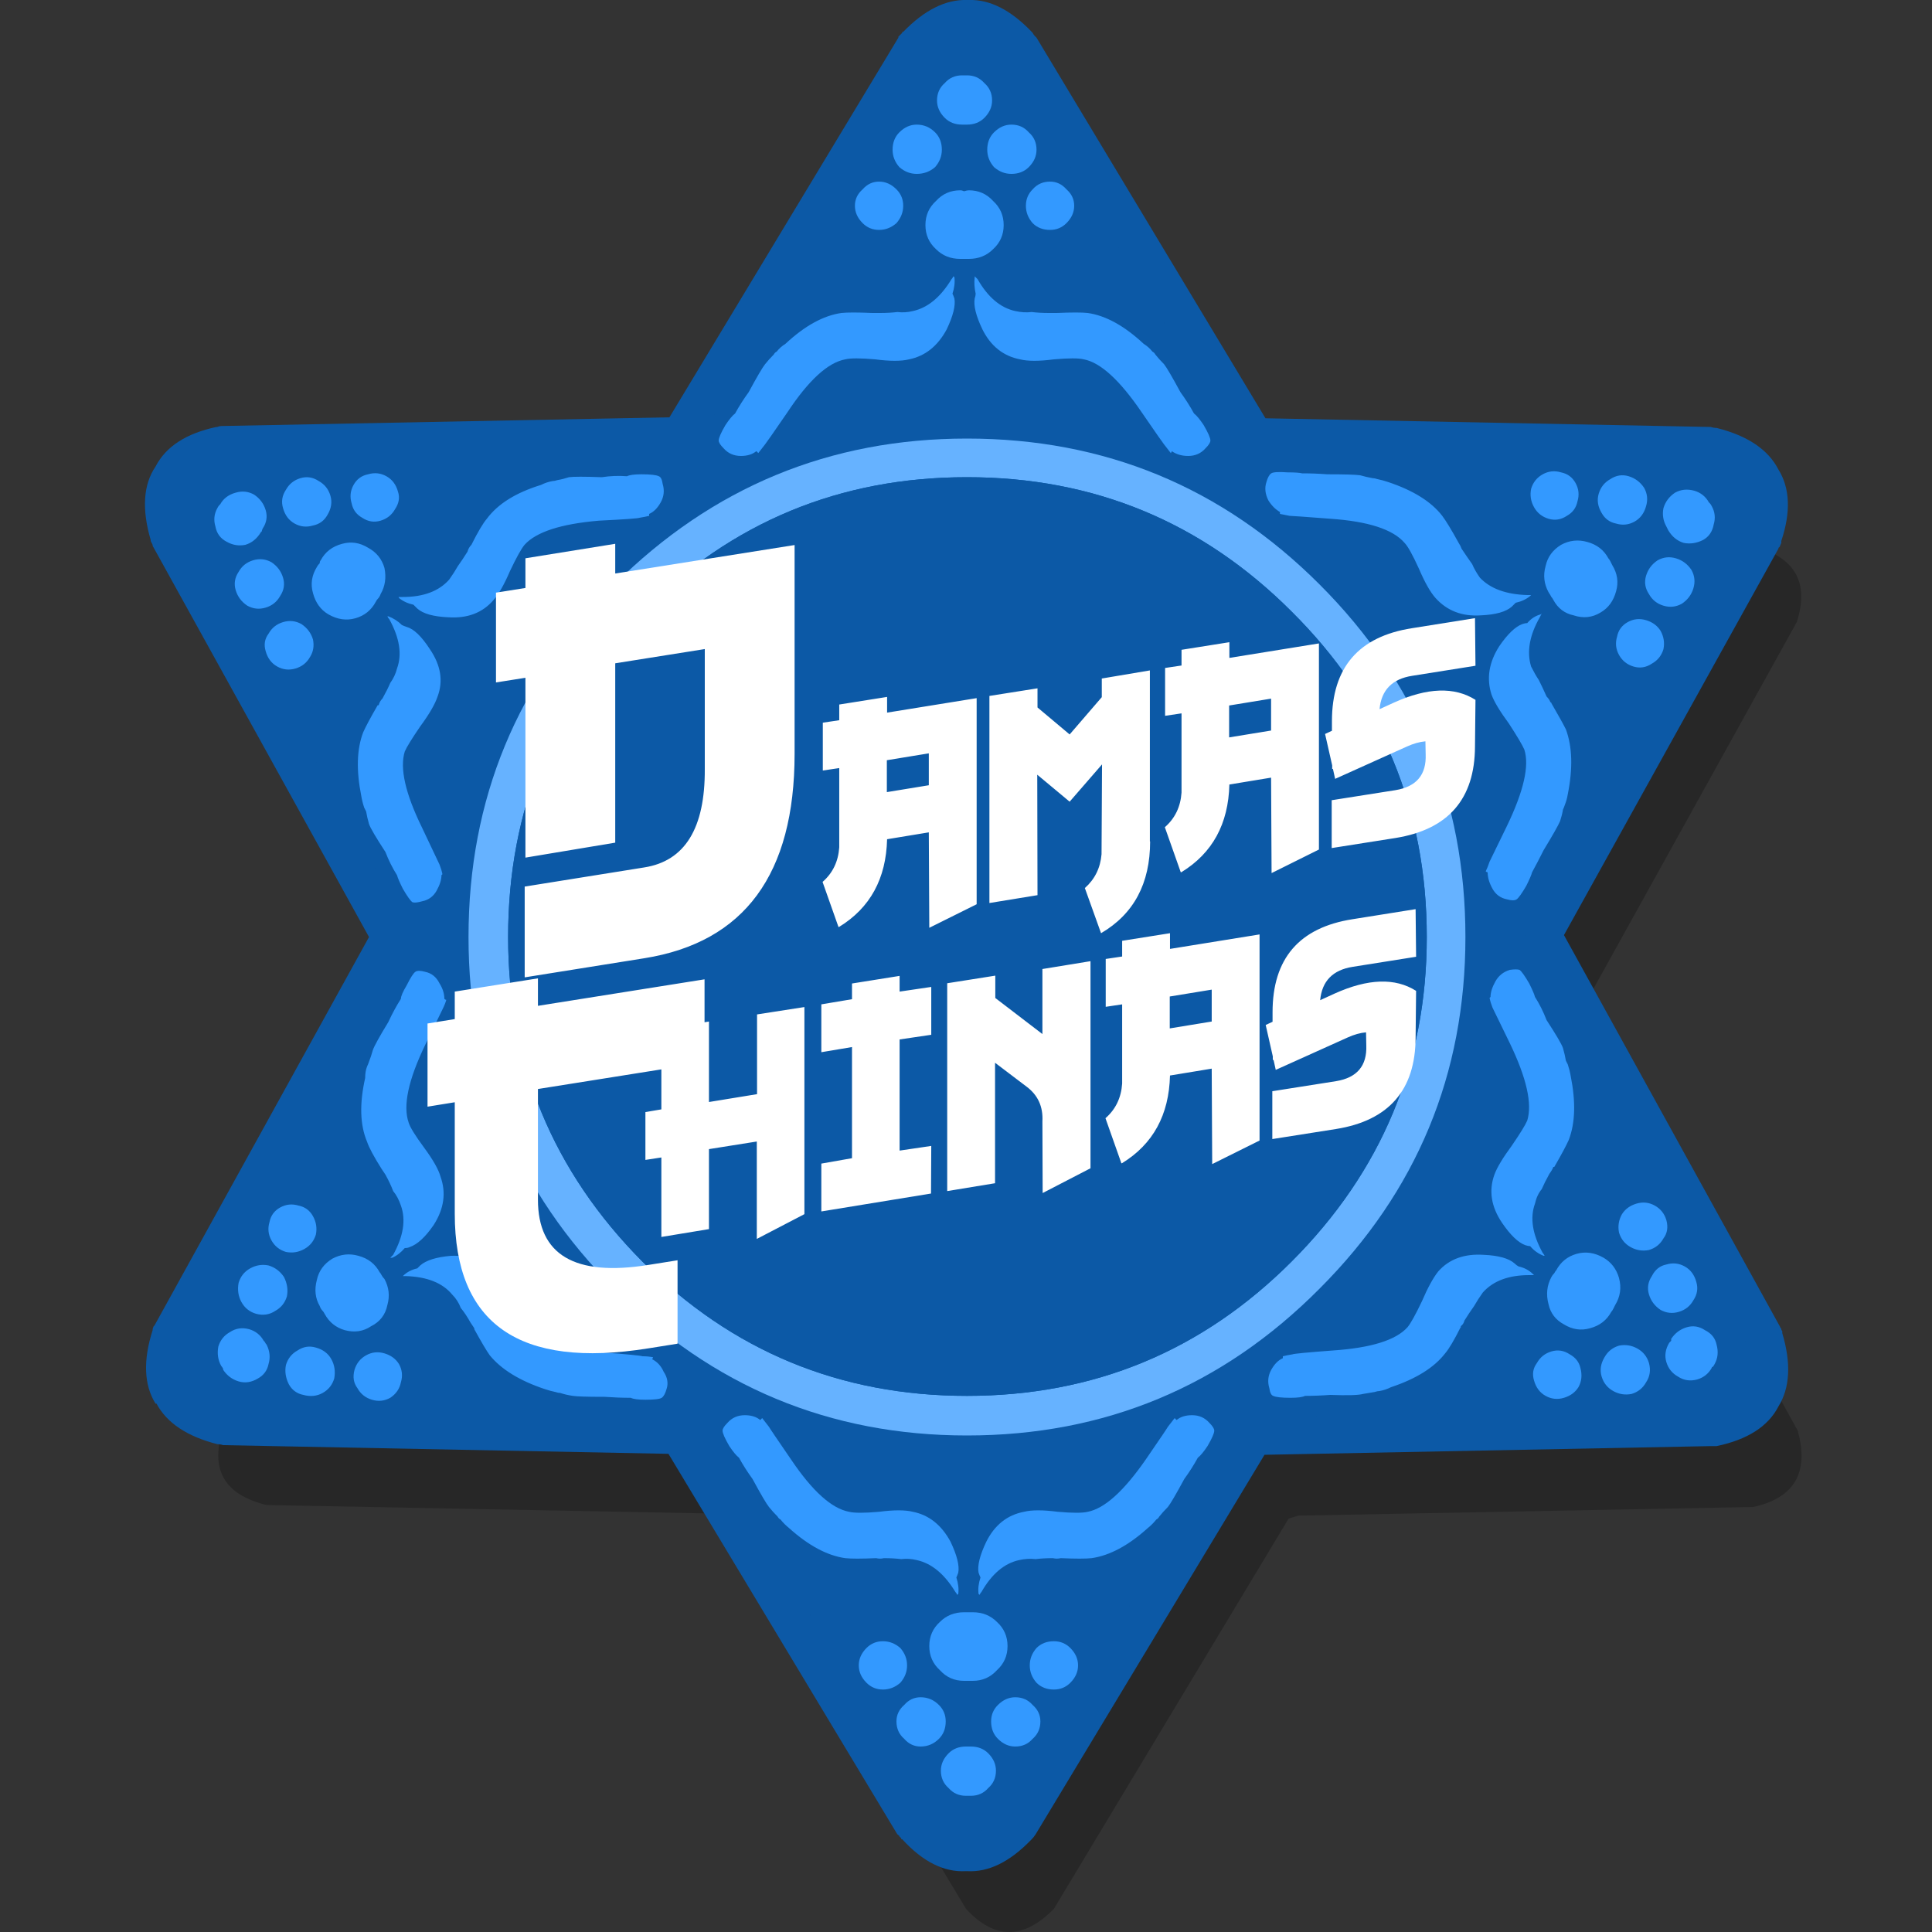
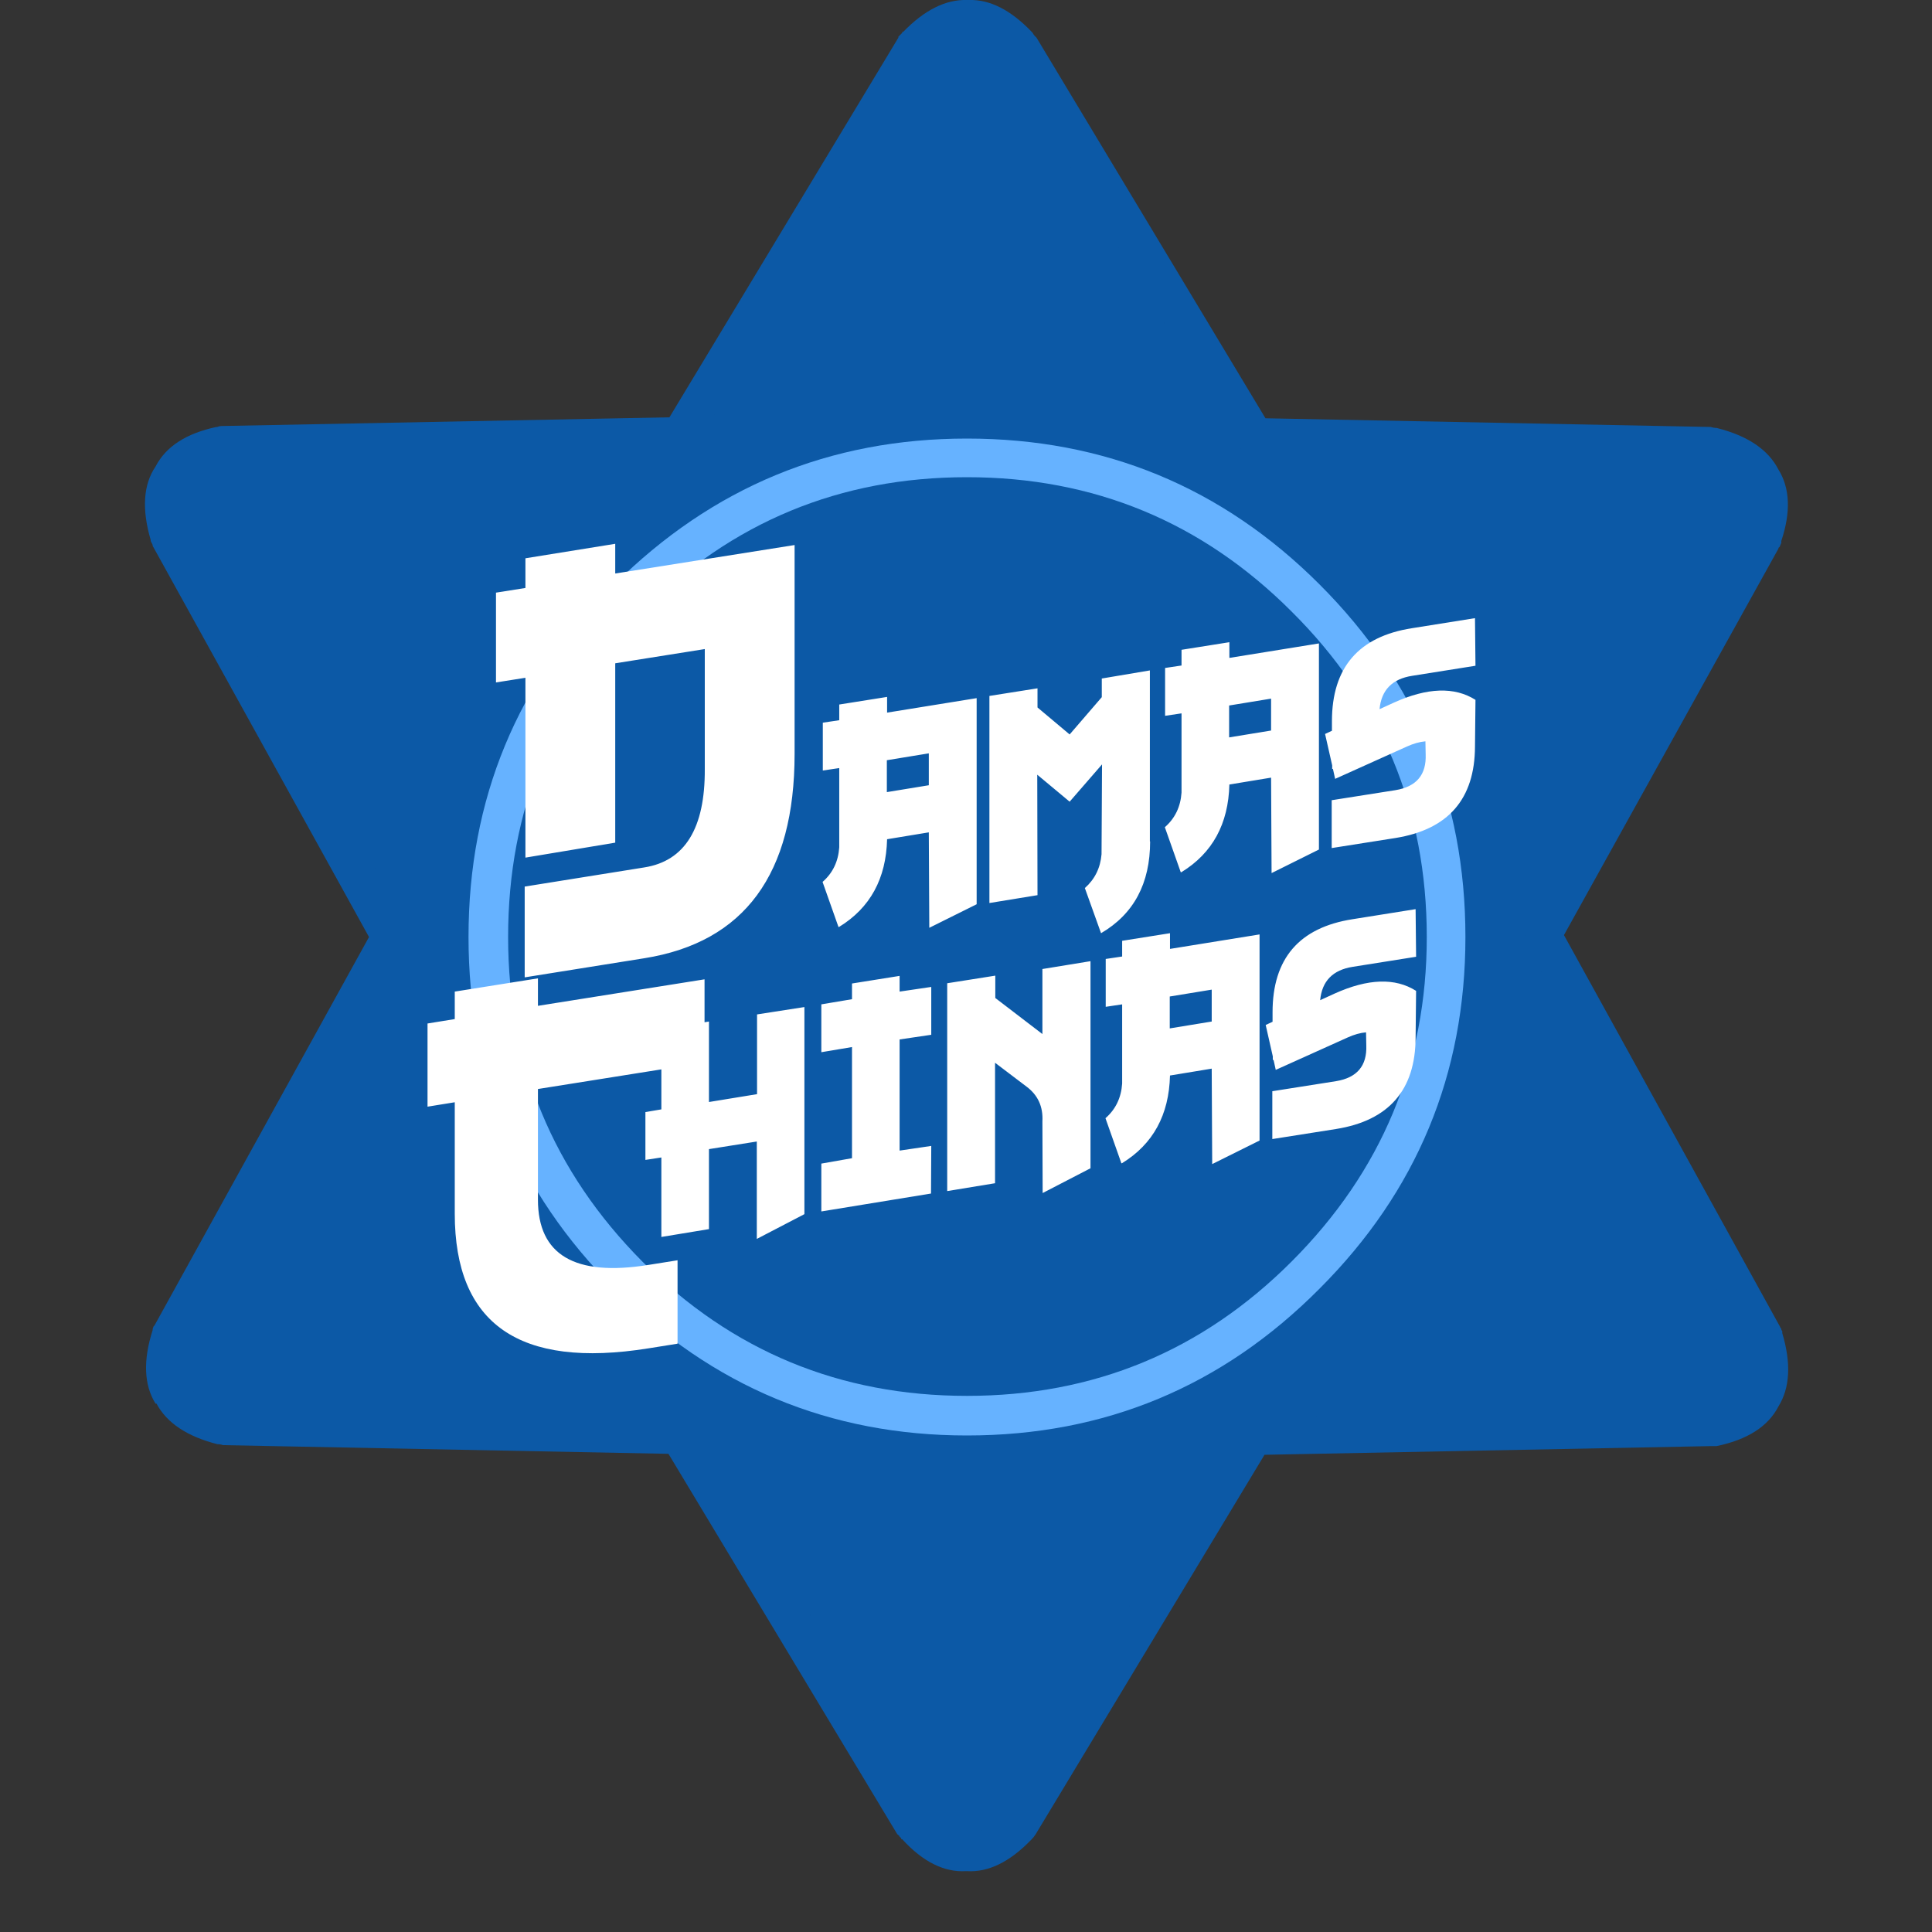
<svg xmlns="http://www.w3.org/2000/svg" id="icoShuttle-Files-MenuAPP-B1" image-rendering="auto" baseProfile="basic" version="1.1" x="0px" y="0px" width="100" height="100">
  <rect width="100%" height="100%" fill="#333333" stroke="none" />
  <g id="000-EXPORT-100x100_mcLogoDC-B" overflow="visible">
-     <path fill="#000" fill-opacity=".231" stroke="none" d="M93 32.2Q94 29.1 90.7 28.25L67.15 27.8 66.7 27.55 54.55 7.35Q52.35 4.95 50 7.35L37.85 27.55 37.3 27.75 13.75 28.2Q10.5 28.85 11.45 32.15L22.85 52.75 22.95 53.35 11.55 73.95Q10.5 77.1 13.8 77.9L37.4 78.35 37.85 78.6 50 98.8Q52.2 101.2 54.55 98.8L66.7 78.6 67.2 78.45 90.75 78Q93.95 77.3 93.05 74.05L81.65 53.4 81.55 52.85 93 32.2Z" />
    <path fill="#0C59A6" stroke="none" d="M90.75 27.6Q91.8 24.45 88.5 23.65L64.95 23.15 64.5 22.9 52.35 2.75Q50.15 .3 47.8 2.75L35.65 22.9 35.1 23.1 11.5 23.55Q8.3 24.25 9.25 27.5L20.65 48.15 20.7 48.7 9.3 69.35Q8.3 72.45 11.6 73.25L35.15 73.7 35.6 74 47.75 94.15Q49.95 96.6 52.3 94.15L64.45 74 64.95 73.8 88.55 73.35Q91.75 72.7 90.8 69.4L79.4 48.8 79.35 48.2 90.75 27.6Z" />
    <path fill="#0C59A6" stroke="none" d="M88.85 22.15Q88.7 22.15 88.55 22.1L65.5 21.65 53.65 1.95 53.55 1.85Q53.5 1.8 53.45 1.7 51.8 -.05 50.15 0L50.05 0Q48.4 -.05 46.75 1.65L46.7 1.65 46.7 1.7Q46.6 1.8 46.5 1.9L46.5 1.95 34.65 21.6 11.5 22.05Q11.35 22.05 11.25 22.1L11.2 22.1Q8.85 22.6 8.05 24.15 7.1 25.55 7.8 27.95L7.8 28Q7.85 28.1 7.9 28.2L7.9 28.25 19.1 48.5 8 68.6 7.95 68.65Q7.9 68.75 7.9 68.85 7.15 71.2 8.05 72.65L8.1 72.65Q8.9 74.15 11.25 74.75 11.4 74.75 11.55 74.8L34.6 75.25 46.45 94.95Q46.5 94.95 46.5 95 46.55 95 46.55 95.05 46.6 95.1 46.65 95.15L46.65 95.2 46.7 95.2Q48.3 96.95 50 96.85L50.05 96.85Q51.7 96.95 53.35 95.25L53.4 95.2Q53.5 95.1 53.6 94.95L65.45 75.3 88.55 74.85Q88.7 74.85 88.8 74.85L88.85 74.85Q91.25 74.35 92.05 72.8 92.95 71.35 92.25 69 92.25 68.95 92.25 68.9 92.2 68.85 92.2 68.8L92.2 68.75 92.15 68.75 92.15 68.7 80.95 48.4 92.05 28.4Q92.05 28.35 92.1 28.3L92.1 28.35Q92.15 28.2 92.2 28.1L92.2 28Q92.95 25.75 92.05 24.3 91.25 22.75 88.85 22.15M90.35 25.25Q90.8 26.1 90.35 27.4L79 48Q78.9 48.1 78.9 48.25L79 48.85Q79 48.9 79.05 49L90.4 69.55Q90.8 70.95 90.35 71.8 89.85 72.65 88.5 72.9L64.95 73.35Q64.9 73.35 64.85 73.4L64.35 73.55Q64.2 73.6 64.1 73.75L52 93.85Q50.95 94.9 50 94.95 49.05 94.9 48.15 93.9L36 73.75Q35.95 73.65 35.85 73.6L35.4 73.35Q35.3 73.3 35.2 73.3L11.65 72.85Q10.25 72.5 9.75 71.65 9.3 70.8 9.75 69.5L21.1 48.9Q21.2 48.8 21.15 48.65L21.1 48.05Q21.05 48 21.05 47.9L9.65 27.35Q9.25 25.95 9.7 25.1 10.2 24.3 11.55 24L35.1 23.55Q35.2 23.55 35.25 23.5L35.8 23.3Q35.95 23.25 36 23.1L48.15 3Q49.15 2 50.1 1.95 51.05 2 52 3L64.1 23.1Q64.15 23.2 64.25 23.25L64.7 23.55Q64.8 23.6 64.9 23.6L88.45 24.05Q89.85 24.45 90.35 25.25Z" />
-     <path fill="#39F" stroke="none" d="M53.85 89.1Q53.85 88.6 53.45 88.25 53.1 87.85 52.55 87.85 52.05 87.85 51.65 88.25 51.3 88.6 51.3 89.1 51.3 89.65 51.65 90 52.05 90.4 52.55 90.4 53.1 90.4 53.45 90 53.85 89.65 53.85 89.1M50.1 90.4Q50.05 90.4 50 90.4 49.45 90.4 49.1 90.75 48.7 91.15 48.7 91.65 48.7 92.2 49.1 92.55 49.45 92.95 50 92.95 50.05 92.95 50.1 92.95 50.2 92.95 50.25 92.95 50.8 92.95 51.15 92.55 51.55 92.2 51.55 91.65 51.55 91.15 51.15 90.75 50.8 90.4 50.25 90.4 50.2 90.4 50.1 90.4M48.95 89.1Q48.95 88.6 48.6 88.25 48.2 87.85 47.65 87.85 47.15 87.85 46.8 88.25 46.4 88.6 46.4 89.1 46.4 89.65 46.8 90 47.15 90.4 47.65 90.4 48.2 90.4 48.6 90 48.95 89.65 48.95 89.1M44.85 85.3Q44.45 85.7 44.45 86.2 44.45 86.7 44.85 87.1 45.2 87.45 45.7 87.45 46.2 87.45 46.6 87.1 46.95 86.7 46.95 86.2 46.95 85.7 46.6 85.3 46.2 84.95 45.7 84.95 45.2 84.95 44.85 85.3M53.65 85.3Q53.3 85.7 53.3 86.2 53.3 86.7 53.65 87.1 54 87.45 54.55 87.45 55.05 87.45 55.4 87.1 55.8 86.7 55.8 86.2 55.8 85.7 55.4 85.3 55.05 84.95 54.55 84.95 54 84.95 53.65 85.3M51.6 86.45Q52.15 85.95 52.15 85.2 52.15 84.45 51.6 83.95 51.1 83.45 50.35 83.45 50.25 83.45 50.1 83.45 50 83.45 49.9 83.45 49.15 83.45 48.65 83.95 48.1 84.45 48.1 85.2 48.1 85.95 48.65 86.45 49.15 87 49.9 87 50 87 50.1 87 50.25 87 50.35 87 51.1 87 51.6 86.45M65.8 70.9Q65.55 71.35 65.7 71.85 65.75 72.2 65.9 72.25 66.1 72.35 66.8 72.35 67.35 72.35 67.55 72.25 68.2 72.25 68.85 72.2 70.2 72.25 70.55 72.15 70.85 72.1 71.15 72.05 71.3 72 71.4 72 71.7 71.95 72 71.8 73.95 71.15 74.8 70.05 75.1 69.7 75.6 68.7 75.65 68.7 75.6 68.65 75.75 68.55 75.8 68.35 76.05 67.95 76.3 67.6 76.5 67.25 76.75 66.9 77.55 66 79.15 66 79.3 66 79.4 66L79.35 65.95Q79.05 65.65 78.6 65.55 78.5 65.5 78.4 65.4 77.95 65 76.8 64.95 75.3 64.85 74.45 65.8 74.05 66.3 73.6 67.35 73.1 68.4 72.85 68.7 71.95 69.7 69 69.9 67 70.05 66.9 70.1 66.6 70.15 66.4 70.2 66.4 70.25 66.4 70.3 66.05 70.45 65.8 70.9M60.9 73.5Q60.85 73.45 60.8 73.4 60.65 73.6 60.45 73.85 60.4 73.95 59.3 75.55 57.6 78 56.3 78.25 55.9 78.35 54.75 78.25 53.6 78.1 53 78.25 51.7 78.5 51.05 79.8 50.55 80.85 50.65 81.4 50.7 81.55 50.75 81.65 50.6 82.1 50.65 82.5L50.7 82.55Q50.75 82.45 50.8 82.4 51.6 81 52.75 80.75 53.2 80.65 53.6 80.7 54 80.65 54.5 80.65 54.7 80.7 54.9 80.65 56.05 80.7 56.5 80.65 57.9 80.45 59.4 79.1 59.65 78.9 59.85 78.65 59.95 78.6 60 78.5 60.2 78.25 60.45 78 60.65 77.75 61.3 76.55 61.7 76 62 75.45 62.2 75.3 62.5 74.85 62.85 74.25 62.85 74.05 62.85 73.9 62.6 73.65 62.25 73.25 61.7 73.25 61.2 73.25 60.9 73.5M14.8 70.65Q14.7 71.15 14.95 71.65 15.2 72.1 15.7 72.2 16.25 72.35 16.7 72.1 17.15 71.85 17.3 71.35 17.4 70.8 17.15 70.35 16.9 69.9 16.35 69.75 15.85 69.6 15.4 69.9 14.95 70.15 14.8 70.65M13.65 69.4Q13.4 68.95 12.9 68.8 12.35 68.65 11.9 68.95 11.45 69.2 11.3 69.7 11.2 70.25 11.45 70.7 11.5 70.75 11.55 70.85L11.55 70.9Q11.85 71.35 12.35 71.5 12.85 71.65 13.35 71.35 13.8 71.1 13.9 70.6 14.05 70.1 13.8 69.6 13.75 69.55 13.7 69.45L13.65 69.4M12.35 66.4Q12.25 66.95 12.5 67.4 12.75 67.85 13.25 68 13.8 68.15 14.25 67.85 14.7 67.6 14.85 67.1 14.95 66.6 14.7 66.1 14.4 65.65 13.9 65.5 13.4 65.4 12.95 65.65 12.5 65.9 12.35 66.4M17.2 65.15Q16.55 65.55 16.4 66.25 16.2 67 16.55 67.6 16.6 67.75 16.7 67.85 16.75 67.9 16.8 68 17.15 68.65 17.85 68.85 18.6 69.05 19.2 68.65 19.9 68.3 20.05 67.55 20.25 66.85 19.9 66.2 19.8 66.1 19.75 66 19.7 65.9 19.65 65.85 19.3 65.2 18.55 65 17.85 64.8 17.2 65.15M16.35 63.9Q16.45 63.4 16.2 62.95 15.95 62.5 15.45 62.4 14.95 62.25 14.5 62.5 14.05 62.75 13.95 63.25 13.8 63.75 14.05 64.2 14.3 64.65 14.8 64.8 15.3 64.9 15.75 64.65 16.2 64.4 16.35 63.9M37.65 73.65Q37.4 73.9 37.4 74.05 37.4 74.25 37.75 74.85 38.05 75.3 38.25 75.45 38.55 76 38.95 76.55 39.6 77.75 39.8 78 40 78.25 40.25 78.5 40.3 78.6 40.4 78.65 40.6 78.9 40.85 79.1 42.35 80.45 43.75 80.65 44.2 80.7 45.35 80.65 45.55 80.7 45.75 80.65 46.25 80.65 46.65 80.7 47.05 80.65 47.45 80.75 48.6 81 49.45 82.4 49.5 82.45 49.55 82.55L49.6 82.5Q49.65 82.1 49.5 81.65 49.55 81.55 49.6 81.4 49.7 80.85 49.2 79.8 48.5 78.5 47.25 78.25 46.65 78.1 45.5 78.25 44.35 78.35 43.95 78.25 42.6 78 40.95 75.55 39.85 73.95 39.8 73.85 39.6 73.6 39.45 73.4 39.4 73.45 39.35 73.5 39.05 73.25 38.55 73.25 38 73.25 37.65 73.65M20.75 71.55Q20.9 71.05 20.65 70.6 20.4 70.2 19.9 70.05 19.4 69.9 18.95 70.15 18.5 70.4 18.35 70.9 18.2 71.45 18.5 71.85 18.75 72.3 19.25 72.45 19.75 72.6 20.2 72.35 20.65 72.05 20.75 71.55M26.6 67.45Q26.1 66.35 25.7 65.9 24.85 64.95 23.35 65 22.2 65.1 21.75 65.5 21.65 65.6 21.6 65.65 21.15 65.75 20.85 66.05 20.95 66.05 21 66.05 22.65 66.1 23.4 67 23.7 67.3 23.85 67.7 24.1 68 24.35 68.45 24.45 68.6 24.55 68.75L24.55 68.8Q25.1 69.8 25.35 70.15 26.25 71.25 28.2 71.9 28.5 72 28.75 72.05 28.9 72.1 29 72.1 29.3 72.2 29.65 72.25 29.95 72.3 31.3 72.3 32 72.35 32.65 72.35 32.85 72.45 33.4 72.45 34.1 72.45 34.25 72.35 34.4 72.25 34.5 71.9 34.65 71.45 34.35 71 34.15 70.55 33.75 70.35 33.8 70.3 33.8 70.25 33.55 70.2 33.25 70.2 33.15 70.15 31.2 70 28.2 69.8 27.3 68.8 27.1 68.5 26.6 67.45M22 50.3Q21.65 50.2 21.5 50.3 21.35 50.4 21.05 51 20.75 51.5 20.75 51.7 20.4 52.25 20.1 52.9 19.4 54.05 19.3 54.35 19.2 54.7 19.1 54.95 19.05 55.1 19 55.2 18.9 55.45 18.9 55.8 18.45 57.8 19 59.1 19.15 59.55 19.75 60.5 19.85 60.65 19.95 60.8 20.2 61.25 20.35 61.65 20.6 61.95 20.75 62.4 21.15 63.5 20.35 64.95 20.3 65 20.2 65.1 20.25 65.1 20.3 65.1 20.65 64.95 20.95 64.6 21.1 64.6 21.2 64.55 21.8 64.35 22.45 63.4 23.25 62.15 22.8 60.9 22.65 60.35 21.95 59.4 21.25 58.45 21.15 58.1 20.7 56.8 22 54.1 22.85 52.35 22.9 52.25 23.05 51.95 23.1 51.75 23.05 51.75 23 51.7 23 51.3 22.75 50.9 22.5 50.4 22 50.3M20.1 31.9L20.05 31.9Q20.1 32 20.15 32.05 20.95 33.5 20.55 34.6 20.45 35 20.2 35.35 20.05 35.7 19.8 36.15 19.65 36.3 19.6 36.5L19.55 36.5Q19 37.45 18.8 37.9 18.3 39.2 18.7 41.2 18.75 41.5 18.85 41.8 18.9 41.9 18.95 42 19 42.3 19.1 42.65 19.2 42.95 19.95 44.1 20.2 44.75 20.55 45.3 20.6 45.5 20.85 46 21.2 46.6 21.35 46.7 21.5 46.75 21.85 46.65 22.35 46.55 22.6 46.1 22.85 45.65 22.85 45.3L22.9 45.25Q22.85 45 22.75 44.75 22.7 44.65 21.85 42.85 20.55 40.2 20.95 38.9 21.1 38.55 21.75 37.6 22.45 36.65 22.65 36.05 23.1 34.85 22.25 33.6 21.6 32.6 21.05 32.45 20.9 32.4 20.8 32.35 20.5 32.05 20.1 31.9M13.75 33.7Q13.9 34.25 14.35 34.5 14.8 34.75 15.3 34.6 15.8 34.45 16.05 34 16.3 33.6 16.2 33.1 16.05 32.6 15.6 32.3 15.15 32.05 14.65 32.2 14.15 32.35 13.9 32.8 13.6 33.2 13.75 33.7M12.35 29.6Q12.05 30.05 12.2 30.55 12.35 31.05 12.8 31.35 13.25 31.6 13.75 31.45 14.25 31.3 14.5 30.85 14.8 30.4 14.65 29.9 14.5 29.4 14.05 29.1 13.6 28.85 13.1 29 12.6 29.15 12.35 29.6M13.75 26.4Q13.6 25.9 13.15 25.6 12.7 25.35 12.2 25.5 11.65 25.65 11.4 26.1L11.35 26.15Q11.3 26.2 11.25 26.3 11 26.75 11.15 27.25 11.25 27.8 11.75 28.05 12.2 28.3 12.7 28.2 13.2 28.05 13.5 27.55L13.55 27.5Q13.55 27.45 13.6 27.35 13.9 26.9 13.75 26.4M16.6 29Q16.55 29.05 16.55 29.15 16.45 29.25 16.4 29.35 16 30 16.2 30.7 16.4 31.45 17 31.8 17.7 32.2 18.4 32 19.1 31.8 19.45 31.15 19.5 31.05 19.55 31 19.65 30.9 19.7 30.75 20.05 30.15 19.9 29.4 19.7 28.7 19.05 28.35 18.4 27.95 17.7 28.15 16.95 28.35 16.6 29M16.95 26.65Q17.25 26.15 17.1 25.65 16.95 25.15 16.5 24.9 16.05 24.6 15.55 24.75 15.05 24.9 14.8 25.35 14.5 25.8 14.65 26.3 14.8 26.85 15.25 27.1 15.7 27.35 16.2 27.2 16.7 27.1 16.95 26.65M20 24.65Q19.55 24.4 19.05 24.55 18.55 24.65 18.3 25.1 18.05 25.55 18.2 26.05 18.3 26.55 18.75 26.8 19.2 27.1 19.7 26.95 20.2 26.8 20.45 26.35 20.75 25.9 20.6 25.45 20.45 24.9 20 24.65M32.45 24.65Q31.8 24.6 31.15 24.7 29.8 24.65 29.45 24.7 29.15 24.8 28.85 24.85 28.7 24.9 28.6 24.9 28.3 24.95 28 25.1 26.05 25.7 25.2 26.85 24.9 27.2 24.4 28.2 24.25 28.35 24.2 28.55 23.95 28.95 23.7 29.3 23.5 29.65 23.25 30 22.45 30.9 20.85 30.9 20.702 30.9 20.6 30.9 20.65 30.901 20.65 30.95 20.95 31.2 21.4 31.3 21.5 31.4 21.6 31.5 22.05 31.9 23.2 31.95 24.7 32.05 25.55 31.05 25.95 30.6 26.4 29.55 26.9 28.5 27.15 28.2 28.05 27.2 31 26.95 33 26.85 33.1 26.8 33.4 26.75 33.6 26.7 33.6 26.65 33.6 26.6 33.95 26.45 34.2 26 34.45 25.55 34.3 25.05 34.25 24.7 34.1 24.65 33.9 24.55 33.2 24.55 32.65 24.55 32.45 24.65M49.35 14.3Q49.3 14.4 49.25 14.45 48.4 15.85 47.25 16.1 46.85 16.2 46.45 16.15 46.05 16.2 45.55 16.2 45.35 16.2 45.15 16.2 44 16.15 43.55 16.2 42.15 16.4 40.65 17.8 40.4 17.95 40.2 18.2 40.1 18.25 40.05 18.35 39.8 18.6 39.6 18.85 39.4 19.1 38.75 20.3 38.35 20.85 38.05 21.4 37.85 21.55 37.55 22 37.2 22.6 37.2 22.8 37.2 22.95 37.45 23.2 37.8 23.6 38.35 23.6 38.85 23.6 39.15 23.35 39.2 23.4 39.25 23.45 39.4 23.25 39.6 23 39.65 22.95 40.75 21.35 42.4 18.85 43.75 18.6 44.15 18.5 45.3 18.6 46.45 18.75 47.05 18.6 48.3 18.35 49 17.05 49.5 16 49.4 15.45 49.35 15.3 49.3 15.2 49.45 14.75 49.4 14.35L49.35 14.3M48.75 7.75Q48.75 7.2 48.4 6.85 48 6.45 47.45 6.45 46.95 6.45 46.55 6.85 46.2 7.2 46.2 7.75 46.2 8.25 46.55 8.65 46.95 9 47.45 9 48 9 48.4 8.65 48.75 8.25 48.75 7.75M45.5 9.4Q45 9.4 44.65 9.8 44.25 10.15 44.25 10.65 44.25 11.15 44.65 11.55 45 11.9 45.5 11.9 46 11.9 46.4 11.55 46.75 11.15 46.75 10.65 46.75 10.15 46.4 9.8 46 9.4 45.5 9.4M54.35 11.9Q54.85 11.9 55.2 11.55 55.6 11.15 55.6 10.65 55.6 10.15 55.2 9.8 54.85 9.4 54.35 9.4 53.8 9.4 53.45 9.8 53.1 10.15 53.1 10.65 53.1 11.15 53.45 11.55 53.8 11.9 54.35 11.9M51.95 11.65Q51.95 10.9 51.4 10.4 50.9 9.85 50.15 9.85 50.05 9.85 49.9 9.9 49.8 9.85 49.7 9.85 48.95 9.85 48.45 10.4 47.9 10.9 47.9 11.65 47.9 12.4 48.45 12.9 48.95 13.4 49.7 13.4 49.8 13.4 49.9 13.4 50.05 13.4 50.15 13.4 50.9 13.4 51.4 12.9 51.95 12.4 51.95 11.65M53.25 8.65Q53.65 8.25 53.65 7.75 53.65 7.2 53.25 6.85 52.9 6.45 52.35 6.45 51.85 6.45 51.45 6.85 51.1 7.2 51.1 7.75 51.1 8.25 51.45 8.65 51.85 9 52.35 9 52.9 9 53.25 8.65M51.35 5.2Q51.35 4.65 50.95 4.3 50.6 3.9 50.05 3.9 50 3.9 49.9 3.9 49.85 3.9 49.8 3.9 49.25 3.9 48.9 4.3 48.5 4.65 48.5 5.2 48.5 5.7 48.9 6.1 49.25 6.45 49.8 6.45 49.85 6.45 49.9 6.45 50 6.45 50.05 6.45 50.6 6.45 50.95 6.1 51.35 5.7 51.35 5.2M68.7 24.55Q68.05 24.5 67.4 24.5 67.2 24.45 66.65 24.45 65.95 24.4 65.8 24.5 65.65 24.6 65.55 24.95 65.4 25.4 65.65 25.9 65.9 26.3 66.25 26.5 66.25 26.55 66.25 26.6 66.5 26.65 66.75 26.7 66.9 26.7 68.85 26.85 71.8 27.05 72.7 28.1 72.95 28.35 73.45 29.45 73.9 30.5 74.3 30.95 75.2 31.95 76.65 31.85 77.8 31.8 78.25 31.4 78.35 31.3 78.45 31.2 78.9 31.1 79.2 30.85L79.25 30.8Q79.15 30.8 79.05 30.8 77.4 30.75 76.6 29.9 76.35 29.55 76.2 29.2 75.95 28.85 75.65 28.4 75.6 28.25 75.5 28.1 74.95 27.1 74.65 26.7 73.8 25.6 71.85 24.95 71.55 24.85 71.3 24.8 71.15 24.75 71.05 24.75 70.75 24.7 70.4 24.6 70.05 24.55 68.7 24.55M61.8 21.4Q61.5 20.85 61.1 20.3 60.45 19.1 60.25 18.85 60 18.6 59.8 18.35 59.75 18.25 59.65 18.2 59.45 17.95 59.2 17.8 57.7 16.4 56.3 16.2 55.85 16.15 54.7 16.2 54.5 16.2 54.3 16.2 53.8 16.2 53.4 16.15 53 16.2 52.55 16.1 51.4 15.85 50.6 14.45 50.55 14.4 50.45 14.3L50.45 14.35Q50.4 14.75 50.5 15.2 50.5 15.3 50.45 15.45 50.35 16 50.85 17.05 51.5 18.35 52.8 18.6 53.4 18.75 54.55 18.6 55.7 18.5 56.1 18.6 57.4 18.85 59.1 21.35 60.2 22.95 60.25 23 60.45 23.25 60.6 23.45 60.65 23.4 60.65 23.35 61 23.6 61.5 23.6 62.05 23.6 62.4 23.2 62.65 22.95 62.65 22.8 62.65 22.6 62.3 22 62 21.55 61.8 21.4M88.6 70.8Q88.6 70.75 88.65 70.75 88.7 70.7 88.75 70.6 89 70.15 88.85 69.6 88.75 69.1 88.25 68.85 87.8 68.55 87.3 68.7 86.8 68.85 86.5 69.3 86.5 69.35 86.5 69.4 86.45 69.45 86.4 69.5 86.1 70 86.25 70.5 86.4 71 86.85 71.25 87.3 71.55 87.85 71.4 88.35 71.25 88.6 70.8M81.8 70.8Q81.7 70.35 81.25 70.1 80.8 69.8 80.3 69.95 79.8 70.1 79.55 70.55 79.25 70.95 79.4 71.45 79.55 72 80 72.25 80.45 72.5 80.95 72.35 81.45 72.2 81.7 71.8 81.95 71.35 81.8 70.8M84.75 69.8Q84.3 69.55 83.8 69.65 83.3 69.8 83.05 70.25 82.75 70.75 82.9 71.25 83.05 71.75 83.5 72 83.95 72.25 84.45 72.15 84.95 72 85.2 71.55 85.5 71.1 85.35 70.55 85.2 70.05 84.75 69.8M83.4 67.9Q83.45 67.85 83.5 67.75 83.55 67.65 83.6 67.55 84 66.9 83.8 66.15 83.6 65.45 83 65.1 82.3 64.7 81.6 64.9 80.9 65.1 80.55 65.75 80.5 65.8 80.45 65.9 80.35 66 80.3 66.1 79.95 66.75 80.15 67.5 80.3 68.2 80.95 68.55 81.6 68.95 82.3 68.75 83.05 68.55 83.4 67.9M87.2 65.55Q86.75 65.3 86.25 65.45 85.75 65.55 85.5 66.05 85.2 66.5 85.35 67 85.5 67.5 85.95 67.8 86.4 68.05 86.9 67.9 87.4 67.75 87.65 67.3 87.95 66.85 87.8 66.35 87.65 65.8 87.2 65.55M86.1 64.1Q86.4 63.7 86.25 63.15 86.1 62.65 85.65 62.4 85.2 62.15 84.7 62.3 84.2 62.45 83.95 62.85 83.7 63.3 83.8 63.8 83.95 64.3 84.4 64.55 84.85 64.8 85.35 64.7 85.85 64.55 86.1 64.1M81.2 59Q81.7 57.7 81.3 55.7 81.25 55.4 81.15 55.1 81.1 55 81.05 54.9 81 54.6 80.9 54.25 80.8 53.95 80.05 52.8 79.8 52.15 79.45 51.6 79.4 51.4 79.15 50.9 78.8 50.3 78.65 50.2 78.5 50.15 78.15 50.2 77.65 50.35 77.4 50.8 77.15 51.25 77.15 51.6L77.1 51.65Q77.15 51.9 77.25 52.15 77.3 52.25 78.15 54 79.45 56.7 79.05 58 78.9 58.35 78.25 59.3 77.55 60.25 77.35 60.8 76.9 62.05 77.75 63.3 78.4 64.25 78.95 64.45 79.1 64.5 79.2 64.5 79.5 64.85 79.9 65L79.95 65Q79.9 64.9 79.85 64.85 79.05 63.4 79.45 62.3 79.55 61.85 79.8 61.55 79.95 61.2 80.2 60.75 80.35 60.55 80.4 60.4L80.45 60.4Q81 59.45 81.2 59M81.15 41.1Q81.55 39.1 81.05 37.75 80.85 37.35 80.3 36.4 80.3 36.35 80.25 36.35 80.2 36.2 80.05 36.05 79.85 35.6 79.65 35.2 79.45 34.9 79.25 34.5 78.9 33.35 79.7 31.95 79.75 31.85 79.8 31.75L79.75 31.8Q79.35 31.9 79.05 32.25 78.95 32.25 78.8 32.3 78.25 32.5 77.6 33.45 76.8 34.7 77.2 35.95 77.4 36.5 78.1 37.45 78.75 38.45 78.9 38.8 79.3 40.05 78 42.75 77.15 44.5 77.1 44.6 77 44.9 76.9 45.1 76.95 45.15 77 45.15 77 45.55 77.25 46 77.5 46.45 78 46.55 78.35 46.65 78.5 46.55 78.65 46.45 79 45.85 79.25 45.35 79.3 45.15 79.6 44.6 79.9 44 80.6 42.85 80.75 42.5 80.85 42.2 80.9 41.9 80.95 41.8 81 41.65 81.1 41.4 81.15 41.1M84.55 34.5Q85.05 34.65 85.5 34.35 85.95 34.1 86.1 33.6 86.2 33.1 85.95 32.65 85.7 32.25 85.2 32.1 84.7 31.95 84.25 32.2 83.8 32.45 83.7 32.95 83.55 33.45 83.8 33.9 84.05 34.35 84.55 34.5M83.35 29.05Q83.3 28.95 83.25 28.9 82.9 28.25 82.15 28.05 81.45 27.85 80.8 28.2 80.15 28.6 80 29.3 79.8 30 80.15 30.65 80.25 30.8 80.3 30.9 80.35 30.95 80.4 31.05 80.75 31.7 81.45 31.85 82.2 32.1 82.85 31.7 83.45 31.35 83.65 30.6 83.85 29.9 83.45 29.25 83.4 29.15 83.35 29.05M81.65 25.95Q81.8 25.45 81.55 25 81.3 24.55 80.8 24.45 80.3 24.3 79.85 24.55 79.4 24.8 79.25 25.3 79.15 25.8 79.4 26.25 79.65 26.7 80.15 26.85 80.65 27 81.1 26.7 81.55 26.45 81.65 25.95M83.65 27.1Q84.15 27.25 84.6 27 85.05 26.75 85.2 26.2 85.35 25.7 85.1 25.25 84.8 24.8 84.3 24.65 83.8 24.5 83.35 24.8 82.9 25.05 82.75 25.55 82.6 26.05 82.9 26.55 83.15 27 83.65 27.1M87.65 30.45Q87.8 29.95 87.55 29.5 87.25 29.05 86.75 28.9 86.25 28.75 85.8 29 85.35 29.3 85.2 29.8 85.05 30.3 85.35 30.75 85.6 31.2 86.1 31.35 86.6 31.5 87.05 31.25 87.5 30.95 87.65 30.45M88.7 27.15Q88.85 26.65 88.6 26.2 88.55 26.1 88.5 26.05L88.45 26Q88.2 25.55 87.7 25.4 87.15 25.25 86.7 25.5 86.25 25.8 86.1 26.3 86 26.8 86.25 27.25 86.3 27.35 86.35 27.45 86.65 27.95 87.15 28.1 87.65 28.2 88.15 27.95 88.6 27.7 88.7 27.15Z" />
    <path fill="#66B2FF" stroke="none" d="M68.3 30.25Q60.75 22.7 50.05 22.7 39.4 22.7 31.8 30.25 24.25 37.8 24.25 48.5 24.25 59.15 31.8 66.7 39.4 74.3 50.05 74.3 60.75 74.3 68.3 66.7 75.85 59.15 75.85 48.5 75.85 37.8 68.3 30.25M50.05 24.7Q59.9 24.7 66.85 31.65 73.85 38.6 73.85 48.5 73.85 58.3 66.85 65.3 59.9 72.25 50.05 72.25 40.2 72.25 33.25 65.3 26.3 58.3 26.3 48.5 26.3 38.6 33.25 31.65 40.2 24.7 50.05 24.7Z" />
-     <path fill="#0C59A6" stroke="none" d="M66.85 31.65Q59.9 24.7 50.05 24.7 40.2 24.7 33.25 31.65 26.3 38.6 26.3 48.5 26.3 58.3 33.25 65.3 40.2 72.25 50.05 72.25 59.9 72.25 66.85 65.3 73.85 58.3 73.85 48.5 73.85 38.6 66.85 31.65Z" />
    <g id="0-SHUTTLE_0-Comun_Logos-Juegos_102-DamasChinas_elements_textoDC" transform="matrix(.254 0 0 .254 8.4 23.55)">
      <path fill="#FFF" stroke="none" d="M150.25 119.1L156.7 118.15 156.7 108.4 150.25 109.35 150.25 106.15 140.55 107.7 140.55 110.9 134.3 111.95 134.3 121.7 140.55 120.65 140.55 143.3 134.3 144.4 134.3 154.15 156.65 150.5 156.7 140.8 150.25 141.75 150.25 119.1M54.05 132.8L59.6 131.9 59.6 154.6Q59.6 188.35 99.05 182.05L105 181.1 105 164.1 99.05 165.05Q76.55 168.65 76.55 151.75L76.55 129.2 101.7 125.2 101.7 133.35 98.45 133.9 98.45 143.65 101.7 143.15 101.7 159.35 111.4 157.75 111.4 141.45 121.15 139.9 121.15 159.75 130.85 154.7 130.85 112.5 121.2 114 121.2 130.25 111.4 131.85 111.4 115.45 110.5 115.6 110.5 106.85 76.55 112.25 76.55 106.65 59.6 109.35 59.6 114.95 54.05 115.85 54.05 132.8M92.3 24.15L92.3 18.1 74 21.05 74 27.1 68 28.05 68 46.35 74 45.4 74 82.05 92.3 79 92.3 42.45 110.55 39.55 110.55 64Q110.65 82.1 98.2 84.05L73.85 87.95 73.85 106.45 98.25 102.55Q128.85 97.65 128.85 60.9L128.85 18.35 92.3 24.15M179.35 118L169.75 110.65 169.75 106.1 159.95 107.65 159.95 150 169.7 148.4 169.7 123.85 176.1 128.7Q179.6 131.3 179.35 135.8L179.4 150.4 189.15 145.35 189.15 103.15 179.35 104.75 179.35 118M213.85 125.05L213.95 144.5 223.6 139.7 223.6 97.7 205.35 100.65 205.35 97.45 195.6 99 195.6 102.2 192.25 102.7 192.25 112.45 195.6 111.95 195.6 128.1Q195.3 132.45 192.2 135.15L195.45 144.35Q195.55 144.3 195.6 144.3 205.05 138.5 205.35 126.45L213.85 125.05M205.3 116.85L205.3 110.35 213.85 108.95 213.85 115.45 205.3 116.85M238.9 109.75L235.95 111.1Q236.5 105.25 242.6 104.3L255.5 102.25 255.4 92.55 242.55 94.6Q226.25 97.15 226.25 113.55L226.25 115.5 224.85 116.15 226.3 122.55 226.3 123.3 226.45 123.25 226.9 125.3 241.55 118.7Q243.55 117.8 245.3 117.65L245.35 120.3Q245.6 126.55 239.2 127.6L226.2 129.65 226.2 139.4 239.2 137.35Q255.35 134.75 255.4 118.7L255.5 109.2Q249.1 105.15 238.9 109.75M165.95 91.55L165.95 49.55 147.7 52.5 147.7 49.3 137.95 50.85 137.95 54.05 134.6 54.55 134.6 64.3 137.95 63.8 137.95 79.95Q137.65 84.3 134.55 87L137.8 96.2Q137.9 96.15 137.95 96.15 147.4 90.35 147.7 78.3L156.2 76.9 156.3 96.35 165.95 91.55M147.65 68.7L147.65 62.2 156.2 60.8 156.2 67.3 147.65 68.7M178.35 47.55L168.55 49.1 168.55 91.3 178.35 89.7 178.3 65.15 184.9 70.65 191.5 63.05 191.4 81.35Q191.05 85.55 188 88.25L191.3 97.45Q201.3 91.6 201.3 78.75L201.25 78.75 201.25 43.9 191.45 45.55 191.45 49.35 184.9 56.95 178.35 51.45 178.35 47.55M207.7 42.9L204.35 43.4 204.35 53.15 207.7 52.65 207.7 68.8Q207.4 73.15 204.3 75.85L207.55 85.05Q207.65 85 207.7 85 217.15 79.2 217.45 67.15L225.95 65.75 226.05 85.2 235.7 80.4 235.7 38.4 217.45 41.35 217.45 38.15 207.7 39.7 207.7 42.9M225.95 49.65L225.95 56.15 217.4 57.55 217.4 51.05 225.95 49.65M267.5 33.25L254.65 35.3Q238.35 37.85 238.35 54.25L238.35 56.2 236.95 56.85 238.4 63.25 238.4 64 238.55 63.95 239 66 253.65 59.4Q255.65 58.5 257.4 58.35L257.45 61Q257.7 67.25 251.3 68.3L238.3 70.35 238.3 80.1 251.3 78.05Q267.45 75.45 267.5 59.4L267.6 49.9Q261.2 45.85 251 50.45L248.05 51.8Q248.6 45.95 254.7 45L267.6 42.95 267.5 33.25Z" />
    </g>
  </g>
</svg>